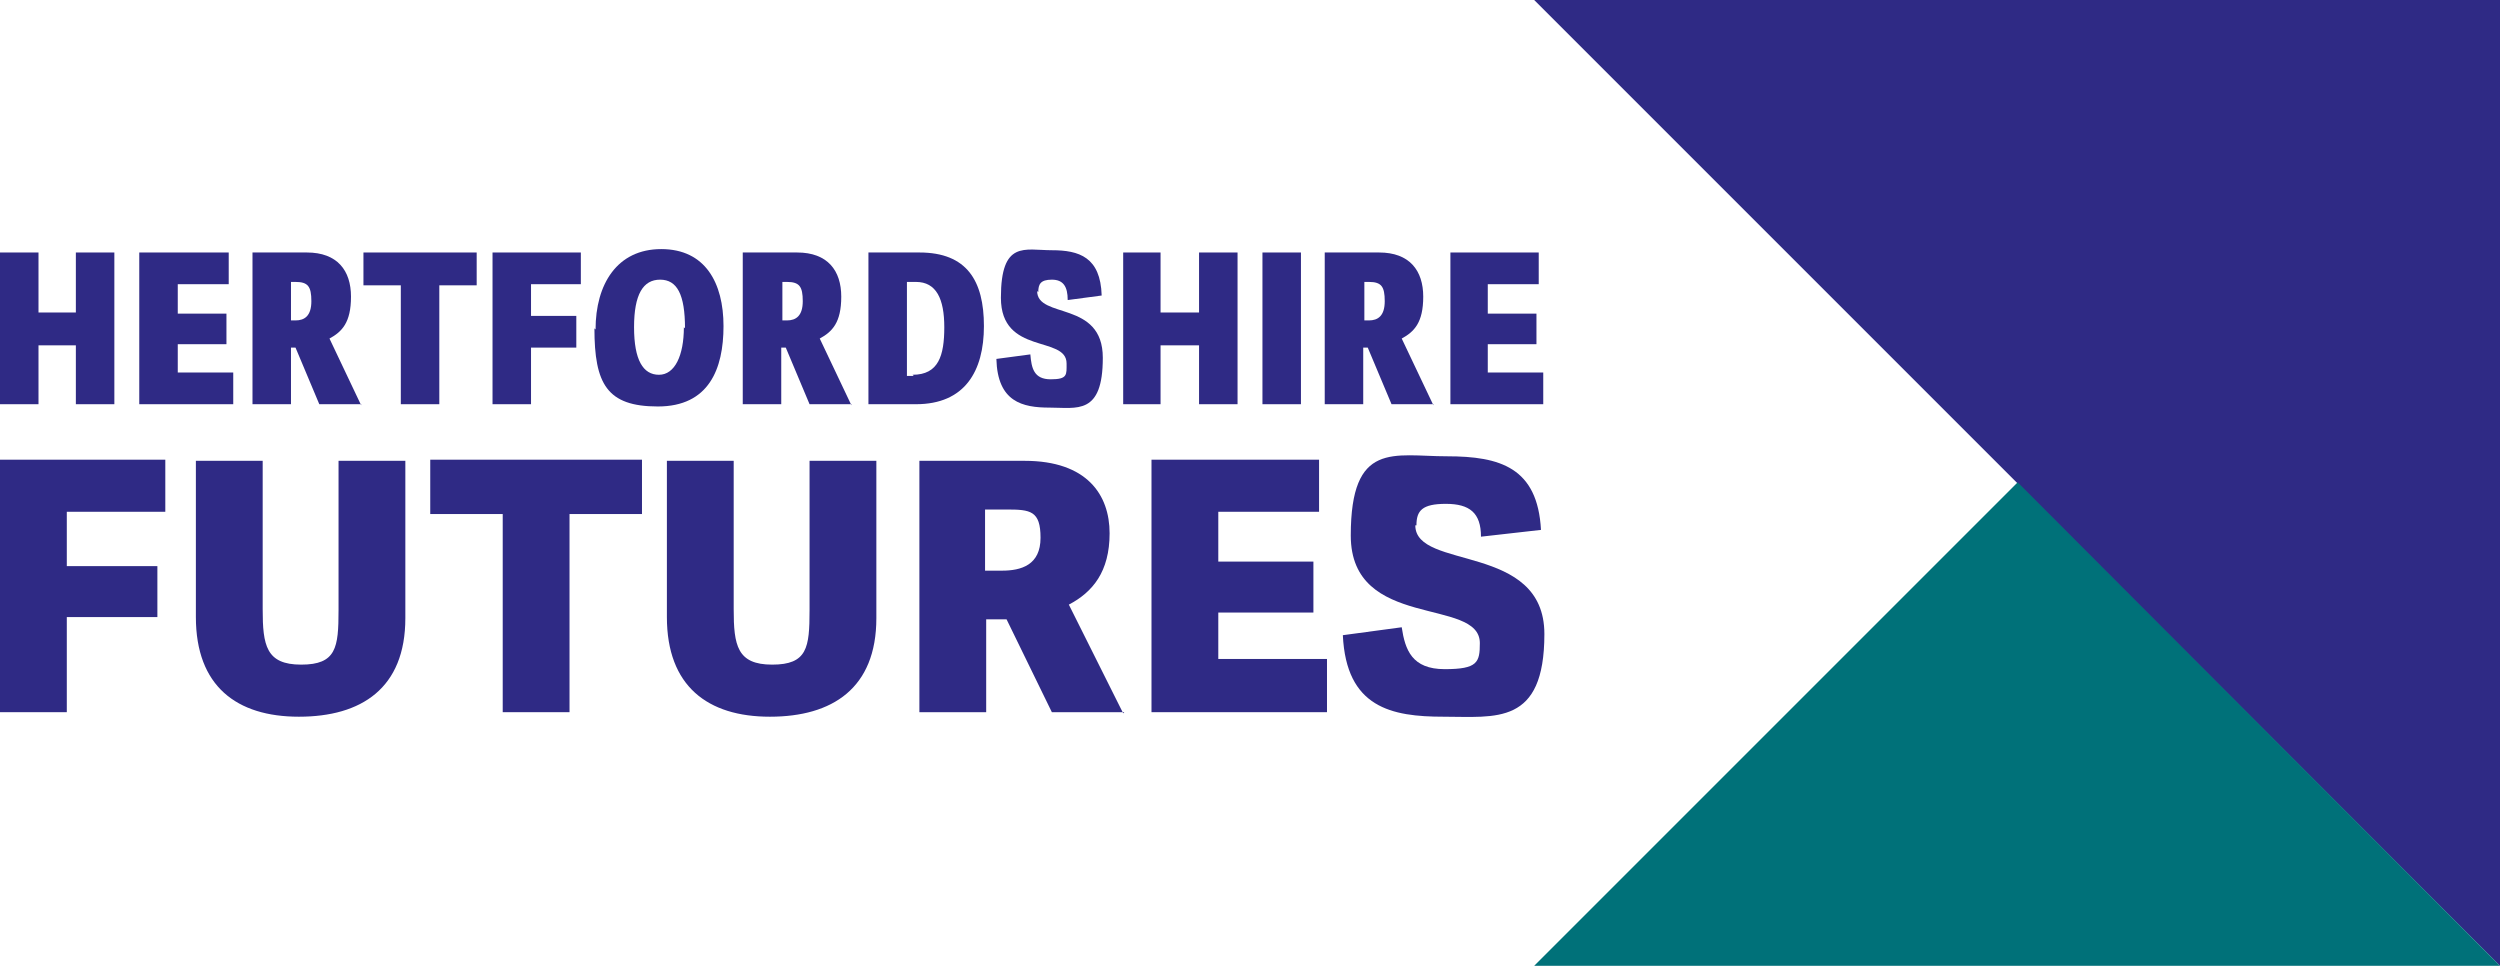
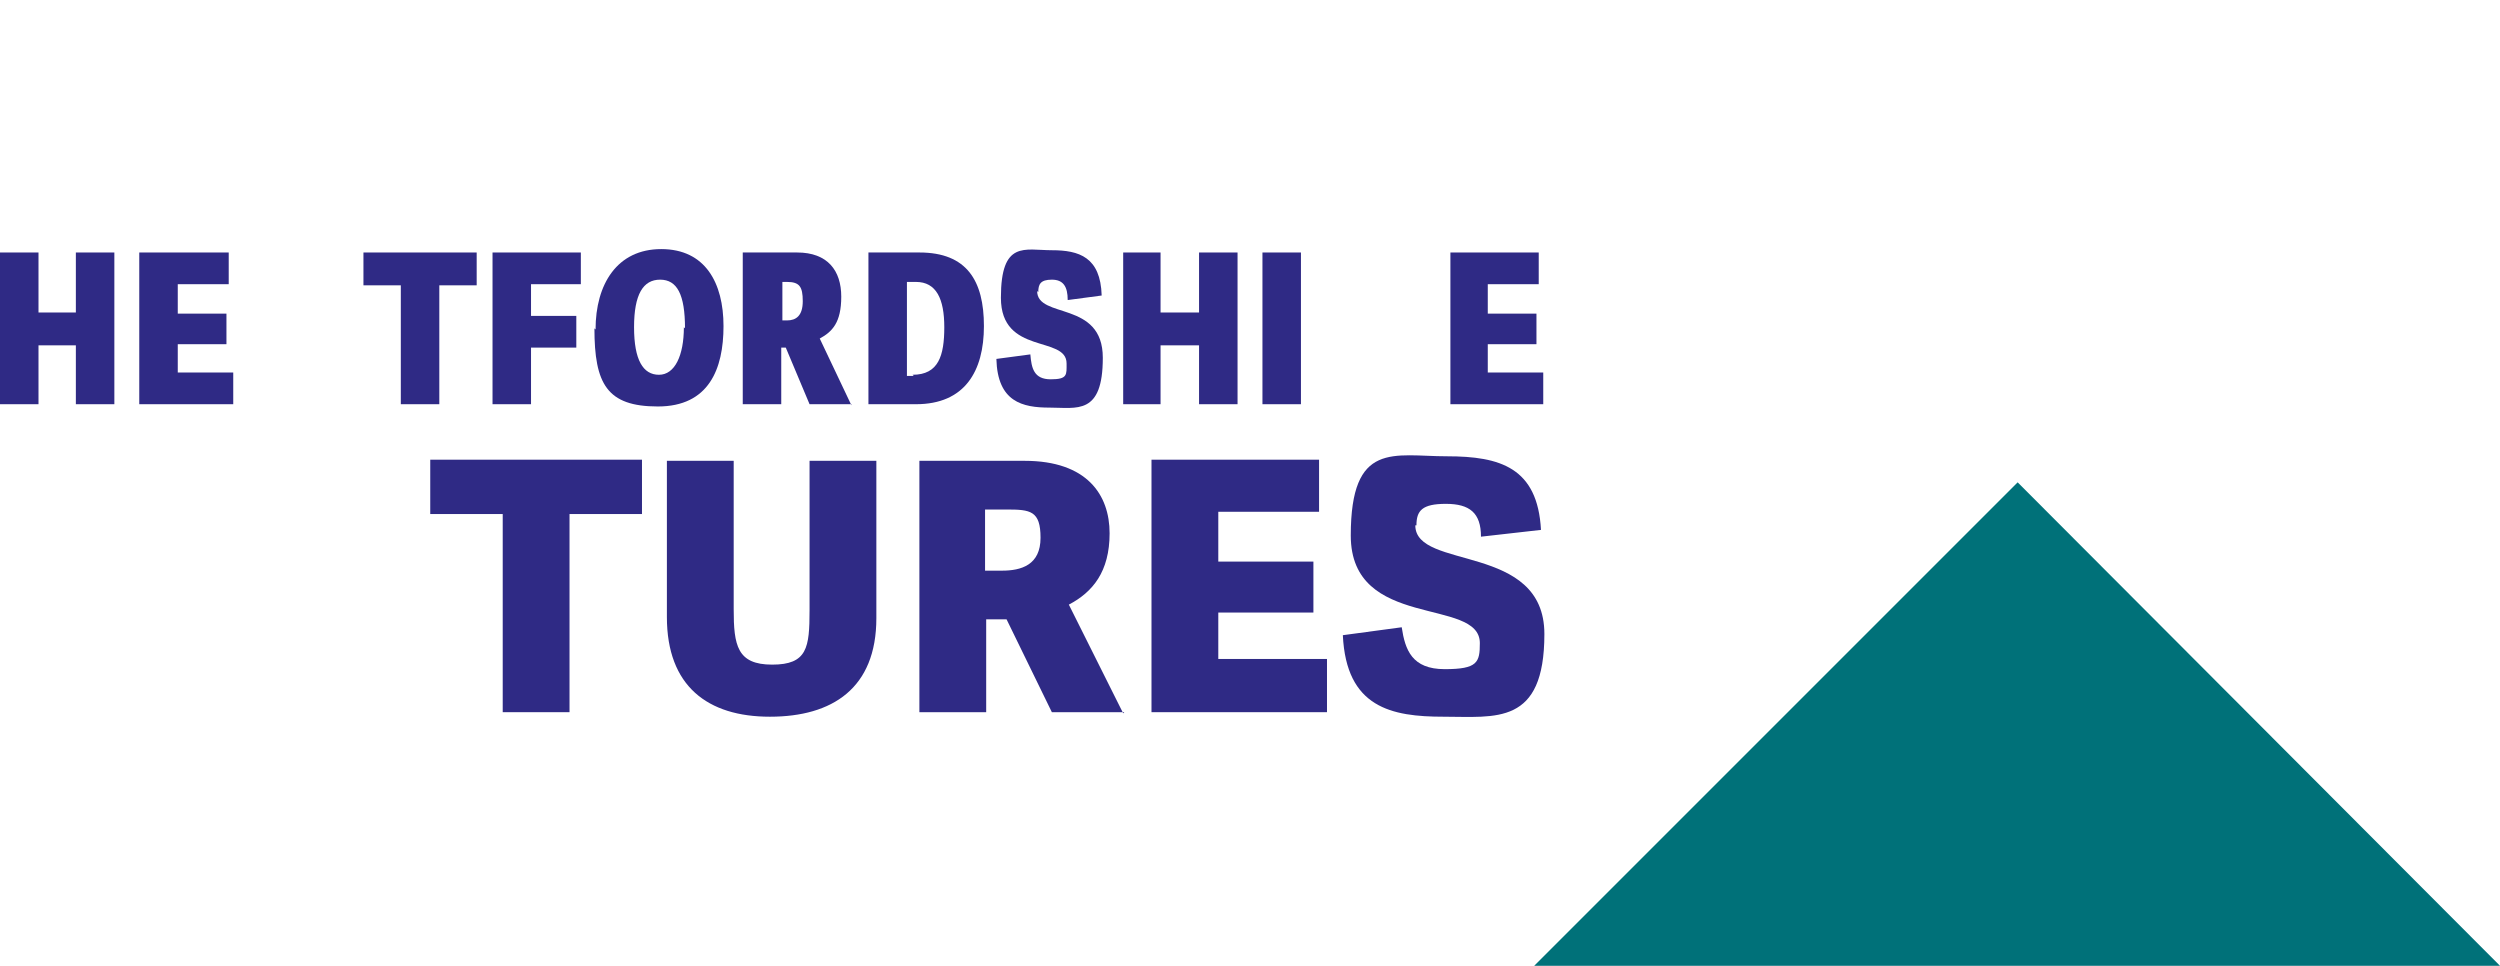
<svg xmlns="http://www.w3.org/2000/svg" id="Layer_1" data-name="Layer 1" version="1.1" viewBox="0 0 220.8 85.3">
  <defs>
    <style>
      .cls-1 {
        fill: #007179;
      }

      .cls-1, .cls-2 {
        stroke-width: 0px;
      }

      .cls-2 {
        fill: #2f2a85;
      }
    </style>
  </defs>
  <g>
    <g>
      <polygon class="cls-2" points="6.7 22.3 6.7 27.6 3.4 27.6 3.4 22.3 0 22.3 0 35.7 3.4 35.7 3.4 30.5 6.7 30.5 6.7 35.7 10.1 35.7 10.1 22.3 6.7 22.3" />
      <polygon class="cls-2" points="15.7 32.9 20.6 32.9 20.6 35.7 12.3 35.7 12.3 22.3 20.2 22.3 20.2 25.1 15.7 25.1 15.7 27.7 20 27.7 20 30.4 15.7 30.4 15.7 32.9" />
-       <path class="cls-2" d="M26.1,28.3c.8,0,1.4-.4,1.4-1.7s-.3-1.7-1.4-1.7h-.4v3.4h.4ZM31.9,35.7h-3.7l-2.1-5h-.4v5h-3.4v-13.4h4.8c2.7,0,3.9,1.6,3.9,3.9s-.8,3.1-1.9,3.7l2.8,5.9Z" />
      <polygon class="cls-2" points="35.4 35.7 35.4 25.2 32.1 25.2 32.1 22.3 42.1 22.3 42.1 25.2 38.8 25.2 38.8 35.7 35.4 35.7" />
      <polygon class="cls-2" points="46.9 35.7 43.5 35.7 43.5 22.3 51.3 22.3 51.3 25.1 46.9 25.1 46.9 27.9 50.9 27.9 50.9 30.7 46.9 30.7 46.9 35.7" />
      <path class="cls-2" d="M60.5,29c0-3-.7-4.3-2.2-4.3s-2.3,1.3-2.3,4.2.8,4.2,2.2,4.2,2.2-1.7,2.2-4.2M52.6,29.1c0-4,1.9-7.1,5.8-7.1s5.5,3,5.5,6.8-1.3,7.1-5.8,7.1-5.6-2-5.6-6.9" />
      <path class="cls-2" d="M69.5,28.3c.8,0,1.4-.4,1.4-1.7s-.3-1.7-1.4-1.7h-.4v3.4h.4ZM75.2,35.7h-3.7l-2.1-5h-.4v5h-3.4v-13.4h4.8c2.7,0,3.9,1.6,3.9,3.9s-.8,3.1-1.9,3.7l2.8,5.9Z" />
      <path class="cls-2" d="M80.6,33.1c2.3,0,2.8-1.7,2.8-4.2s-.7-4-2.5-4h-.8v8.3h.6ZM76.7,35.7v-13.4h4.5c4.2,0,5.7,2.5,5.7,6.5s-1.7,6.9-6,6.9h-4.3Z" />
      <path class="cls-2" d="M91.6,25.7c0,2.5,5.8.8,5.8,5.9s-2.3,4.4-4.7,4.4-4.6-.5-4.7-4.3l3-.4c.1,1.2.3,2.2,1.8,2.2s1.4-.4,1.4-1.4c0-2.5-5.8-.7-5.8-5.8s2.1-4.2,4.5-4.2,4.3.6,4.4,4l-3,.4c0-1.2-.4-1.8-1.4-1.8s-1.2.4-1.2,1.1" />
      <polygon class="cls-2" points="109.3 35.7 105.9 35.7 105.9 30.5 102.5 30.5 102.5 35.7 99.2 35.7 99.2 22.3 102.5 22.3 102.5 27.6 105.9 27.6 105.9 22.3 109.3 22.3 109.3 35.7" />
      <rect class="cls-2" x="111.5" y="22.3" width="3.4" height="13.4" />
-       <path class="cls-2" d="M120.9,28.3c.8,0,1.4-.4,1.4-1.7s-.3-1.7-1.4-1.7h-.4v3.4h.4ZM126.6,35.7h-3.7l-2.1-5h-.4v5h-3.4v-13.4h4.8c2.7,0,3.9,1.6,3.9,3.9s-.8,3.1-1.9,3.7l2.8,5.9Z" />
      <polygon class="cls-2" points="131.4 32.9 136.3 32.9 136.3 35.7 128.1 35.7 128.1 22.3 135.9 22.3 135.9 25.1 131.4 25.1 131.4 27.7 135.7 27.7 135.7 30.4 131.4 30.4 131.4 32.9" />
    </g>
    <g>
-       <polygon class="cls-2" points="0 40.6 0 62.9 5.9 62.9 5.9 54.5 13.9 54.5 13.9 50 5.9 50 5.9 45.2 14.6 45.2 14.6 40.6 0 40.6" />
-       <path class="cls-2" d="M29.9,53.9v-13.2h5.9v13.9c0,6.2-3.9,8.7-9.4,8.7s-9.1-2.7-9.1-8.8v-13.8h5.9v13.1c0,3.2.3,4.9,3.4,4.9s3.3-1.5,3.3-4.8" />
      <polygon class="cls-2" points="44.4 62.9 44.4 45.4 38 45.4 38 40.6 56.7 40.6 56.7 45.4 50.3 45.4 50.3 62.9 44.4 62.9" />
      <path class="cls-2" d="M71.5,53.9v-13.2h5.9v13.9c0,6.2-3.9,8.7-9.4,8.7s-9.1-2.7-9.1-8.8v-13.8h5.9v13.1c0,3.2.3,4.9,3.4,4.9s3.3-1.5,3.3-4.8" />
      <path class="cls-2" d="M88.5,50.4c1.7,0,3.4-.5,3.4-2.9s-.9-2.5-3-2.5h-1.9v5.4h1.4ZM99.3,62.9h-6.4l-4-8.2h-1.8v8.2h-5.9v-22.2h9.3c5.5,0,7.5,3,7.5,6.4s-1.5,5.2-3.6,6.3l4.8,9.6Z" />
      <polygon class="cls-2" points="107.6 58.2 117.2 58.2 117.2 62.9 101.7 62.9 101.7 40.6 116.5 40.6 116.5 45.2 107.6 45.2 107.6 49.6 116 49.6 116 54.1 107.6 54.1 107.6 58.2" />
      <path class="cls-2" d="M125,46.4c0,4,11.4,1.5,11.4,9.6s-4.3,7.3-8.9,7.3-8.6-.8-8.9-7.2l5.2-.7c.3,2,.9,3.7,3.8,3.7s3.1-.6,3.1-2.3c0-4.1-11.4-1.1-11.4-9.5s3.8-7,8.5-7,8,1,8.3,6.5l-5.3.6c0-2.1-1-2.9-3.1-2.9s-2.6.6-2.6,1.9" />
    </g>
  </g>
  <g>
-     <polyline class="cls-2" points="135.5 0 220.8 85.3 220.8 0" />
    <polygon class="cls-1" points="135.5 85.3 220.8 85.3 178.2 42.6 135.5 85.3" />
  </g>
</svg>